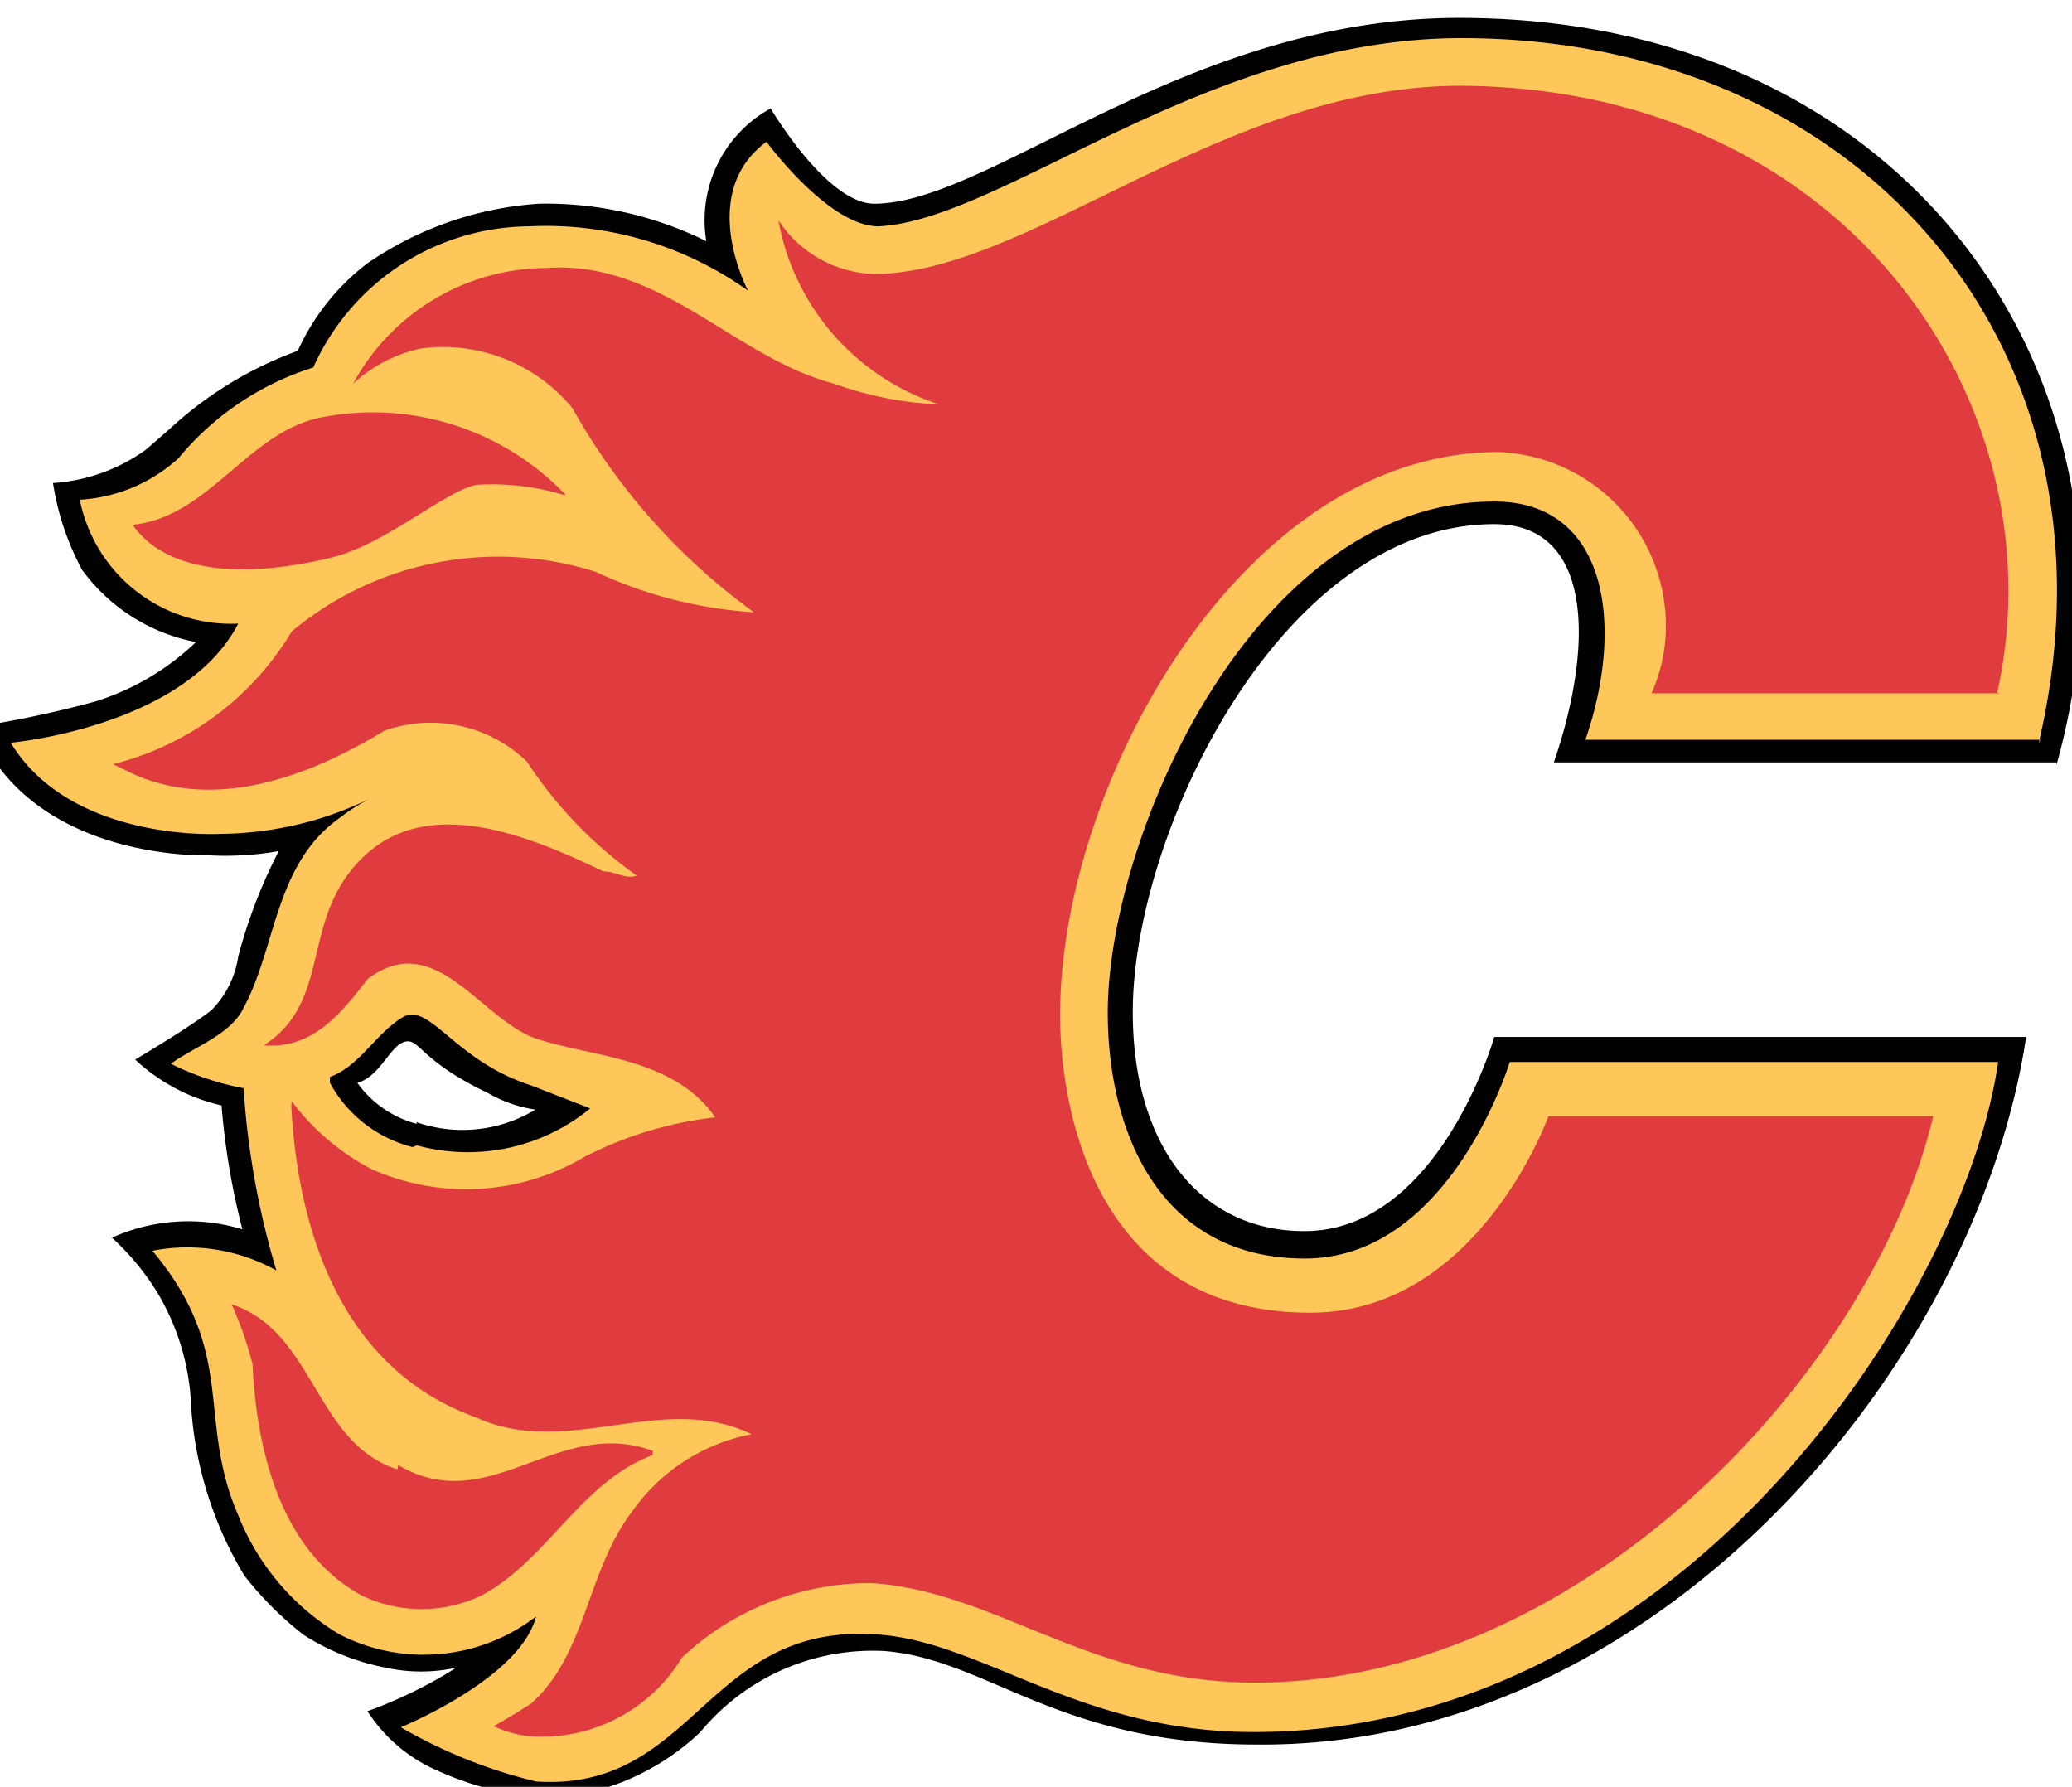
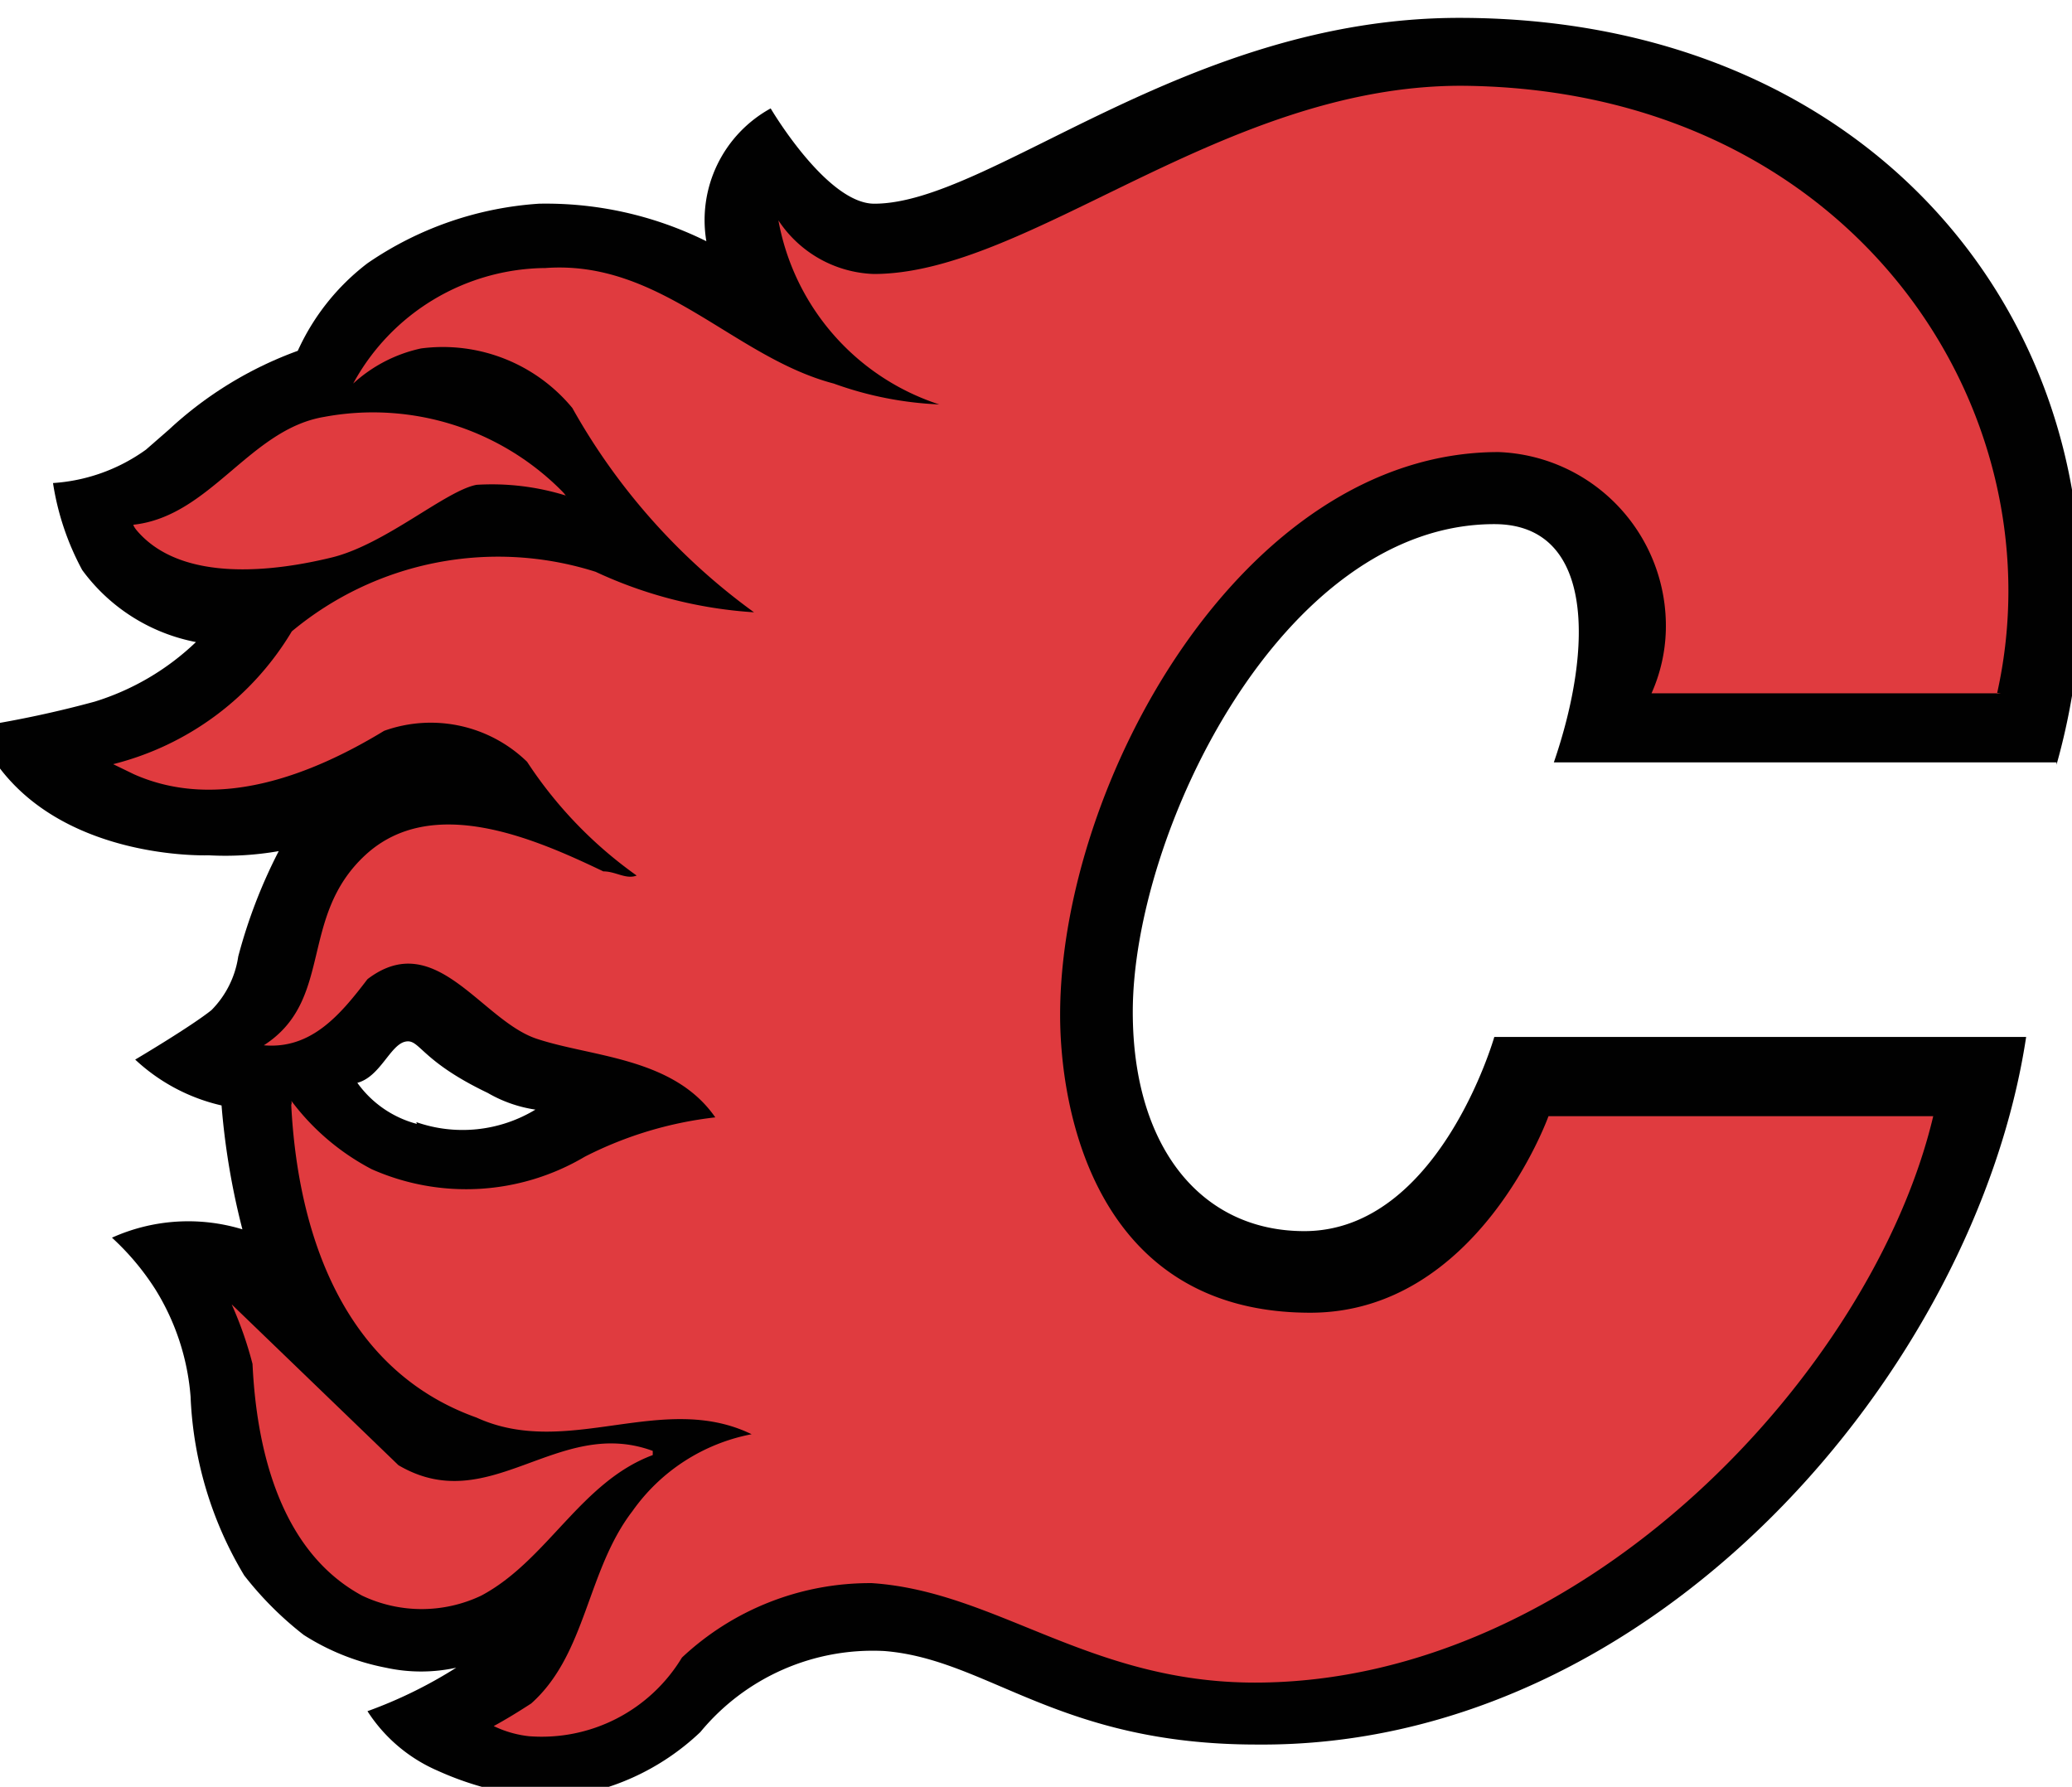
<svg xmlns="http://www.w3.org/2000/svg" width="34.79" height="30" viewBox="0 0 34.79 30">
  <defs>
    <style>.a{fill:#010101;}.b{fill:#ffc759;}.c{fill:#e03b3f;}</style>
  </defs>
  <title>dtc</title>
  <path class="a" d="M7,18.87a1.79,1.79,0,0,1-1-.69c.38-.1.55-.63.8-.69s.24.31,1.39.86a2.25,2.25,0,0,0,.8.28,2.36,2.36,0,0,1-2,.21m27.54-6C36.31,6.51,32.14.3,24.5.3c-4.58,0-7.88,3.12-9.82,3.12-.8,0-1.74-1.6-1.74-1.6a2.14,2.14,0,0,0-1.08,2.23,6.06,6.06,0,0,0-2.81-.63,5.75,5.75,0,0,0-2.88,1A3.84,3.84,0,0,0,5,5.89,6.37,6.37,0,0,0,2.84,7.21l-.39.34a3,3,0,0,1-1.56.56,4.5,4.5,0,0,0,.49,1.46,3.09,3.09,0,0,0,1.91,1.21,4.28,4.28,0,0,1-1.7,1,18,18,0,0,1-1.91.41,1.18,1.18,0,0,0,.14.45C.93,14.46,3.5,14.36,3.5,14.36a5.2,5.2,0,0,0,1.18-.07A8.7,8.7,0,0,0,4,16.06a1.61,1.61,0,0,1-.45.9c-.35.28-1.28.83-1.28.83a3.15,3.15,0,0,0,1.45.77,12.21,12.21,0,0,0,.35,2.08,3.12,3.12,0,0,0-2.19.14,4.32,4.32,0,0,1,.73.87,4,4,0,0,1,.59,1.8,6.32,6.32,0,0,0,.9,3,5.69,5.69,0,0,0,1,1A3.94,3.94,0,0,0,6.48,28a2.76,2.76,0,0,0,1.18,0,7.62,7.62,0,0,1-1.49.73,2.65,2.65,0,0,0,1.18,1,5.2,5.2,0,0,0,1.94.46,4.08,4.08,0,0,0,2.47-1.11,3.75,3.75,0,0,1,3.09-1.36c1.74.14,2.92,1.57,6.25,1.57,6.7.06,12.08-6.32,12.92-11.88H25.09s-.93,3.26-3.19,3.26c-1.74,0-2.88-1.42-2.88-3.68,0-3,2.5-8.19,6.07-8.19,1.67,0,1.67,2.05,1,4h8.44Z" />
-   <path class="b" d="M6.93,19.26a2.19,2.19,0,0,1-1.39-1.08v-.1c.49-.17.77-.73,1.22-1s.87.73,2.15,1.14l1,.39A3.24,3.24,0,0,1,7,19.23m27.23-6.75C35.79,5.85,31.24.64,24.54.64c-4.28,0-7.71,3.06-9.79,3.16-.84,0-1.88-1.42-1.88-1.42-1.18.87-.31,2.5-.31,2.5A5.84,5.84,0,0,0,8.88,3.8,4,4,0,0,0,5.26,6.17,4.8,4.8,0,0,0,3,7.69a2.68,2.68,0,0,1-1.66.7A2.59,2.59,0,0,0,4,10.47c-.9,1.74-3.82,2-3.82,2C1.2,14.15,3.7,14,3.7,14a5.83,5.83,0,0,0,2.57-.62,3.14,3.14,0,0,0-.55.34c-1.11.77-1.08,2.19-1.63,3.2-.21.45-.84.66-1.22.94a4.62,4.62,0,0,0,1.22.41,13.74,13.74,0,0,0,.55,3.06A3.07,3.07,0,0,0,2.56,21C4,22.73,3.29,23.8,4,25.44a4.08,4.08,0,0,0,1.7,2A3.09,3.09,0,0,0,9,27.14C8.74,28.18,6.73,29,6.73,29A8.48,8.48,0,0,0,9,29.91c2.71.18,2.85-2.74,5.83-2.46,1.74.17,3.34,1.63,6.22,1.63,7.22,0,11.94-7.33,12.5-11.25h-8.2s-1,3.3-3.44,3.3S18.6,19,18.6,17c0-2.95,2.46-8.58,6.49-8.58,1.91,0,2.19,2.09,1.53,4h7.64Z" />
  <path class="c" d="M9.5,8.32A4.18,4.18,0,0,0,8,8.14c-.52.1-1.53,1-2.43,1.22s-2.5.45-3.27-.45c0,0-.06-.07-.06-.1C3.53,8.67,4.19,7.21,5.44,7a4.47,4.47,0,0,1,4,1.25s.07.07.07.1" />
-   <path class="c" d="M6.69,24.6c1.53.9,2.67-.83,4.27-.24v.07c-1.21.45-1.77,1.77-2.88,2.36a2.33,2.33,0,0,1-2,0c-1.35-.73-1.77-2.4-1.84-3.89a6.25,6.25,0,0,0-.35-1c1.39.45,1.39,2.32,2.78,2.77" />
+   <path class="c" d="M6.69,24.6c1.53.9,2.67-.83,4.27-.24v.07c-1.21.45-1.77,1.77-2.88,2.36a2.33,2.33,0,0,1-2,0c-1.35-.73-1.77-2.4-1.84-3.89a6.25,6.25,0,0,0-.35-1" />
  <path class="c" d="M33.53,11.65c1.08-4.79-2.46-10.17-9-10.21-4,0-7.26,3.16-9.86,3.16a2,2,0,0,1-1.6-.9,4,4,0,0,0,2.7,3.09A5.92,5.92,0,0,1,14,6.44C12.32,6,11.1,4.36,9.16,4.5A3.71,3.71,0,0,0,5.93,6.44a2.45,2.45,0,0,1,1.14-.59,2.82,2.82,0,0,1,2.54,1,10.67,10.67,0,0,0,3.05,3.43A7.39,7.39,0,0,1,10,9.6a5.41,5.41,0,0,0-5.1,1,4.88,4.88,0,0,1-3,2.23h0l.35.17c1.42.63,3,0,4.2-.73a2.32,2.32,0,0,1,2.4.52,7.12,7.12,0,0,0,1.84,1.91c-.18.07-.35-.07-.56-.07-1.15-.55-2.88-1.31-4-.27s-.52,2.43-1.7,3.19c.8.07,1.29-.52,1.74-1.11,1.14-.87,1.91.69,2.84,1s2.3.31,3,1.32a6.39,6.39,0,0,0-2.19.66,3.91,3.91,0,0,1-3.58.21,4,4,0,0,1-1.35-1.15.09.09,0,0,1,0,.07C5,20.71,5.76,23,8,23.8c1.53.7,3.12-.45,4.62.28a3.18,3.18,0,0,0-2,1.29c-.77,1-.77,2.4-1.7,3.23-.2.13-.41.26-.63.38a1.81,1.81,0,0,0,.59.17,2.75,2.75,0,0,0,2.57-1.32,4.61,4.61,0,0,1,3.19-1.25c2.09.14,3.65,1.67,6.43,1.67,5.52,0,10.38-5.24,11.39-9.51H26s-1.18,3.3-4,3.3c-3.57,0-4.2-3.34-4.2-5,0-3.89,3.06-9.45,7.36-9.45a2.92,2.92,0,0,1,2.81,3,2.77,2.77,0,0,1-.24,1.05h5.87" />
</svg>